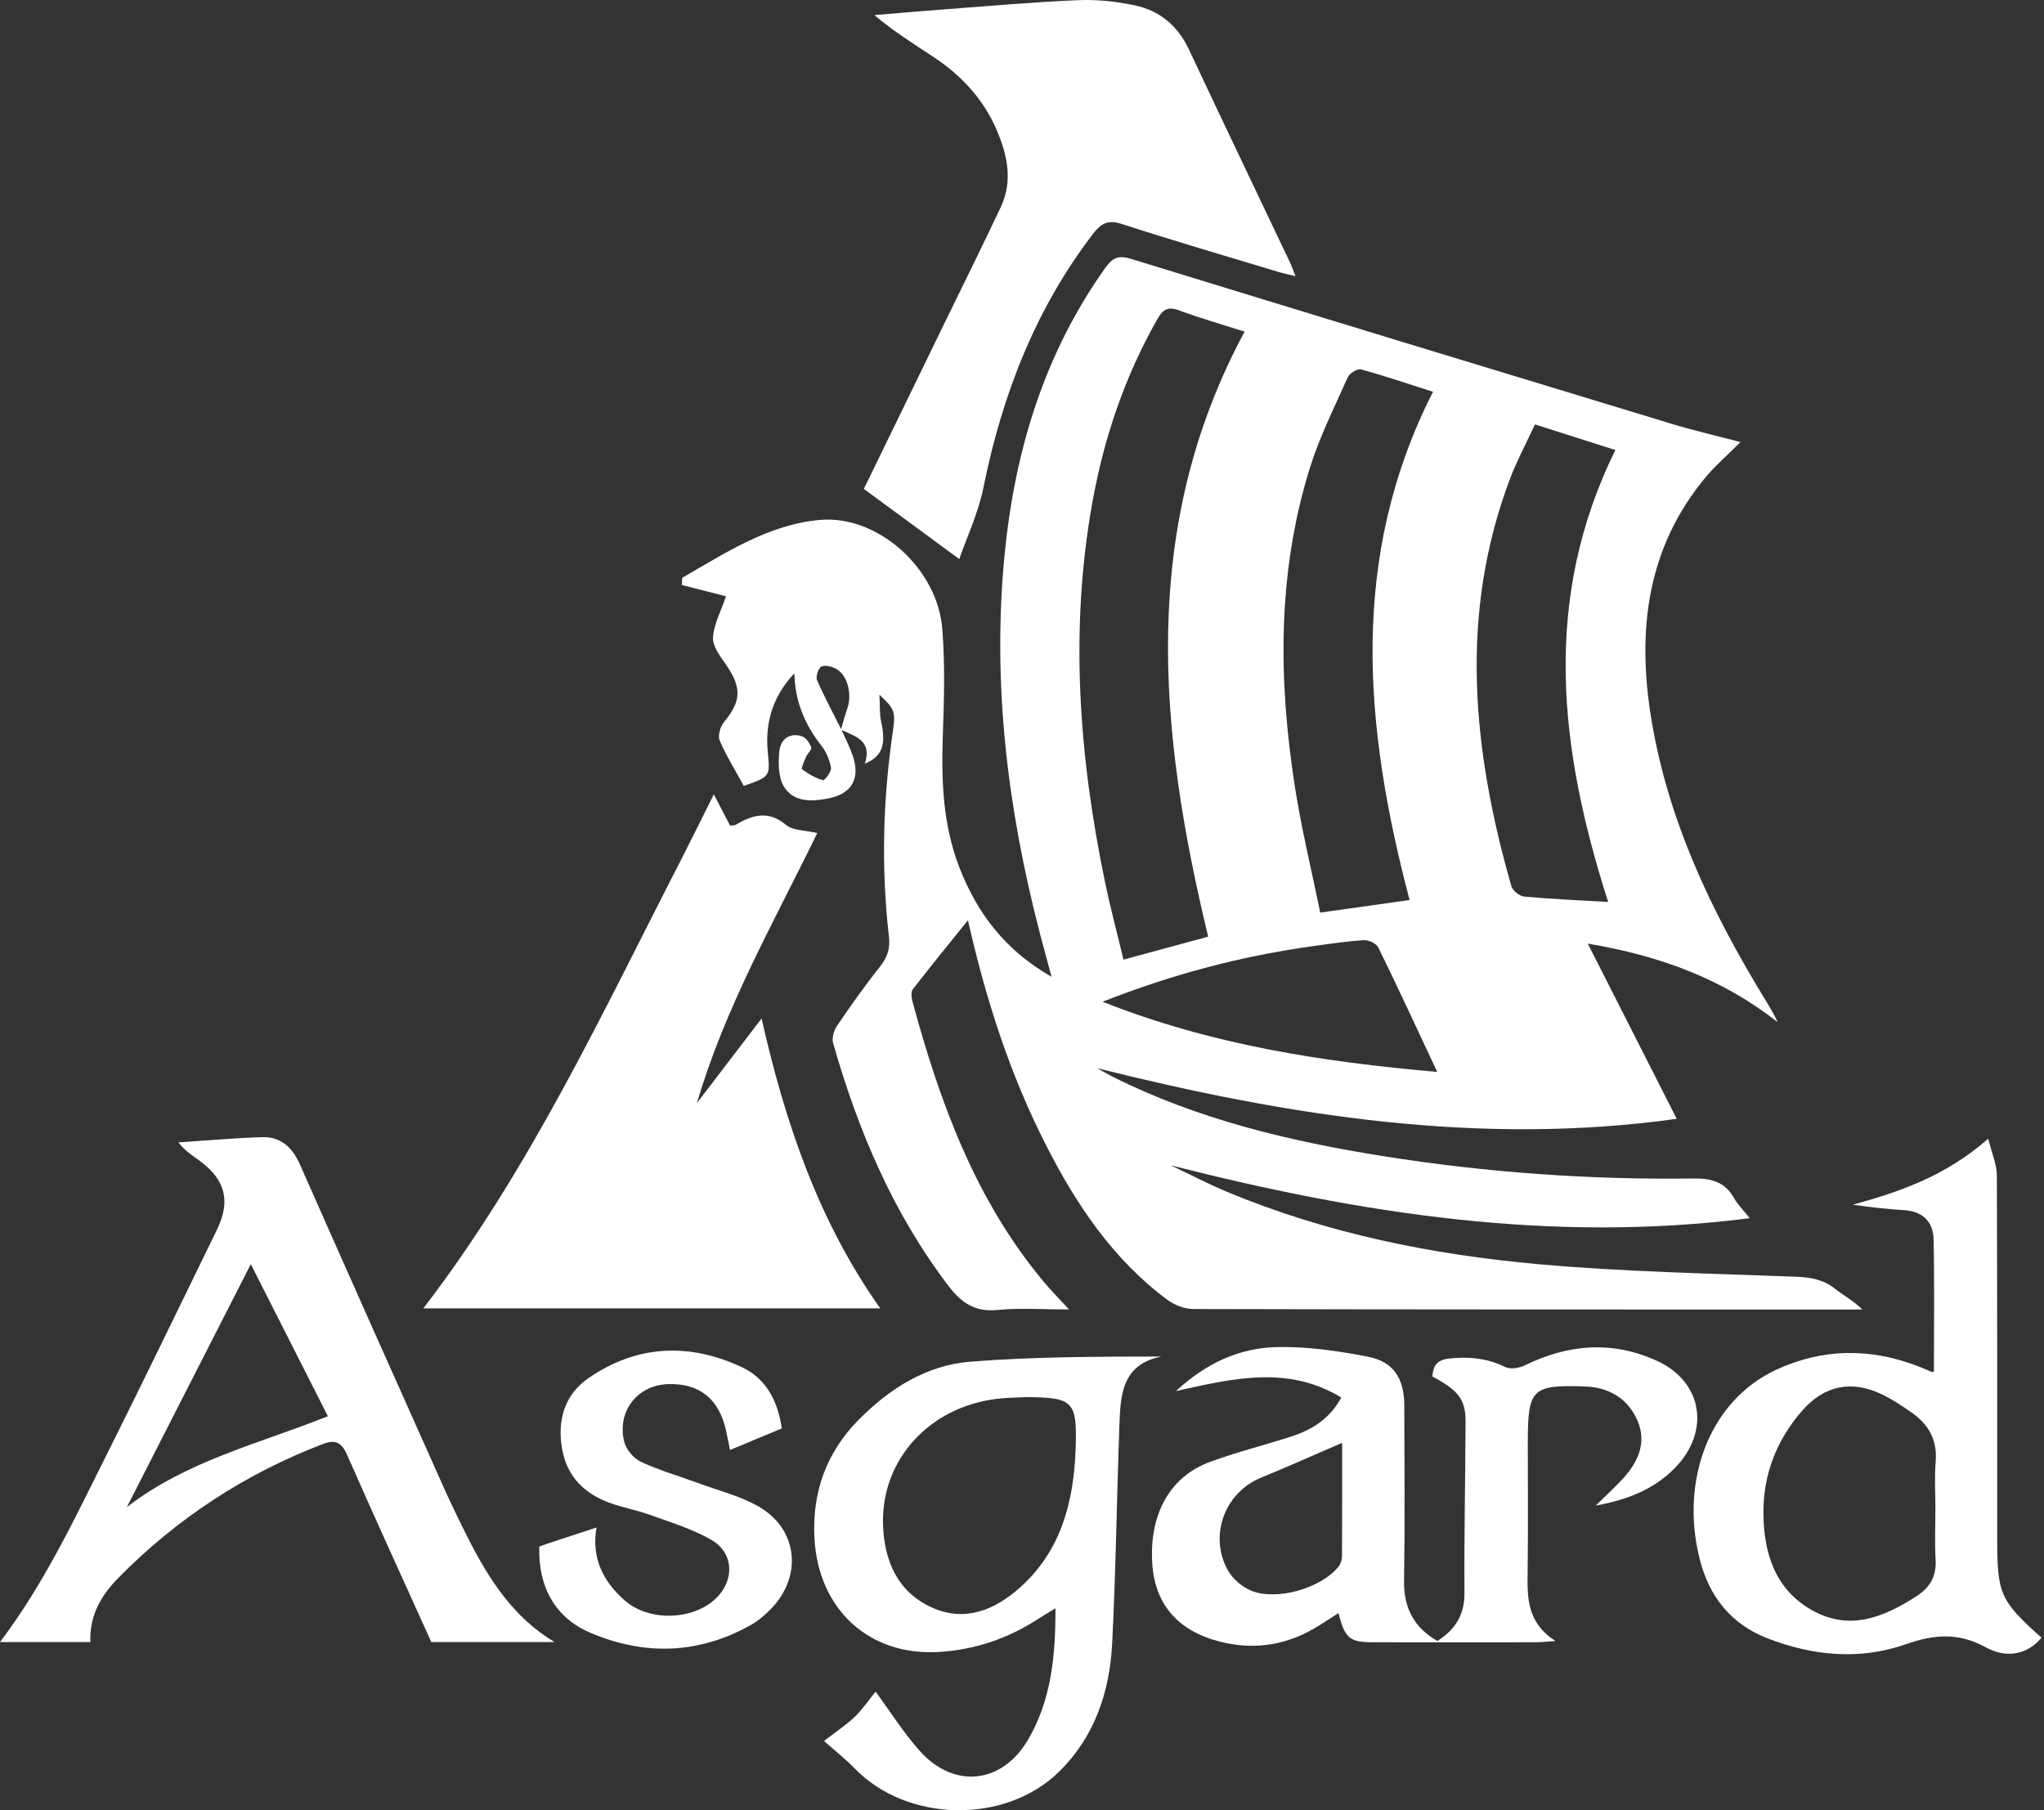
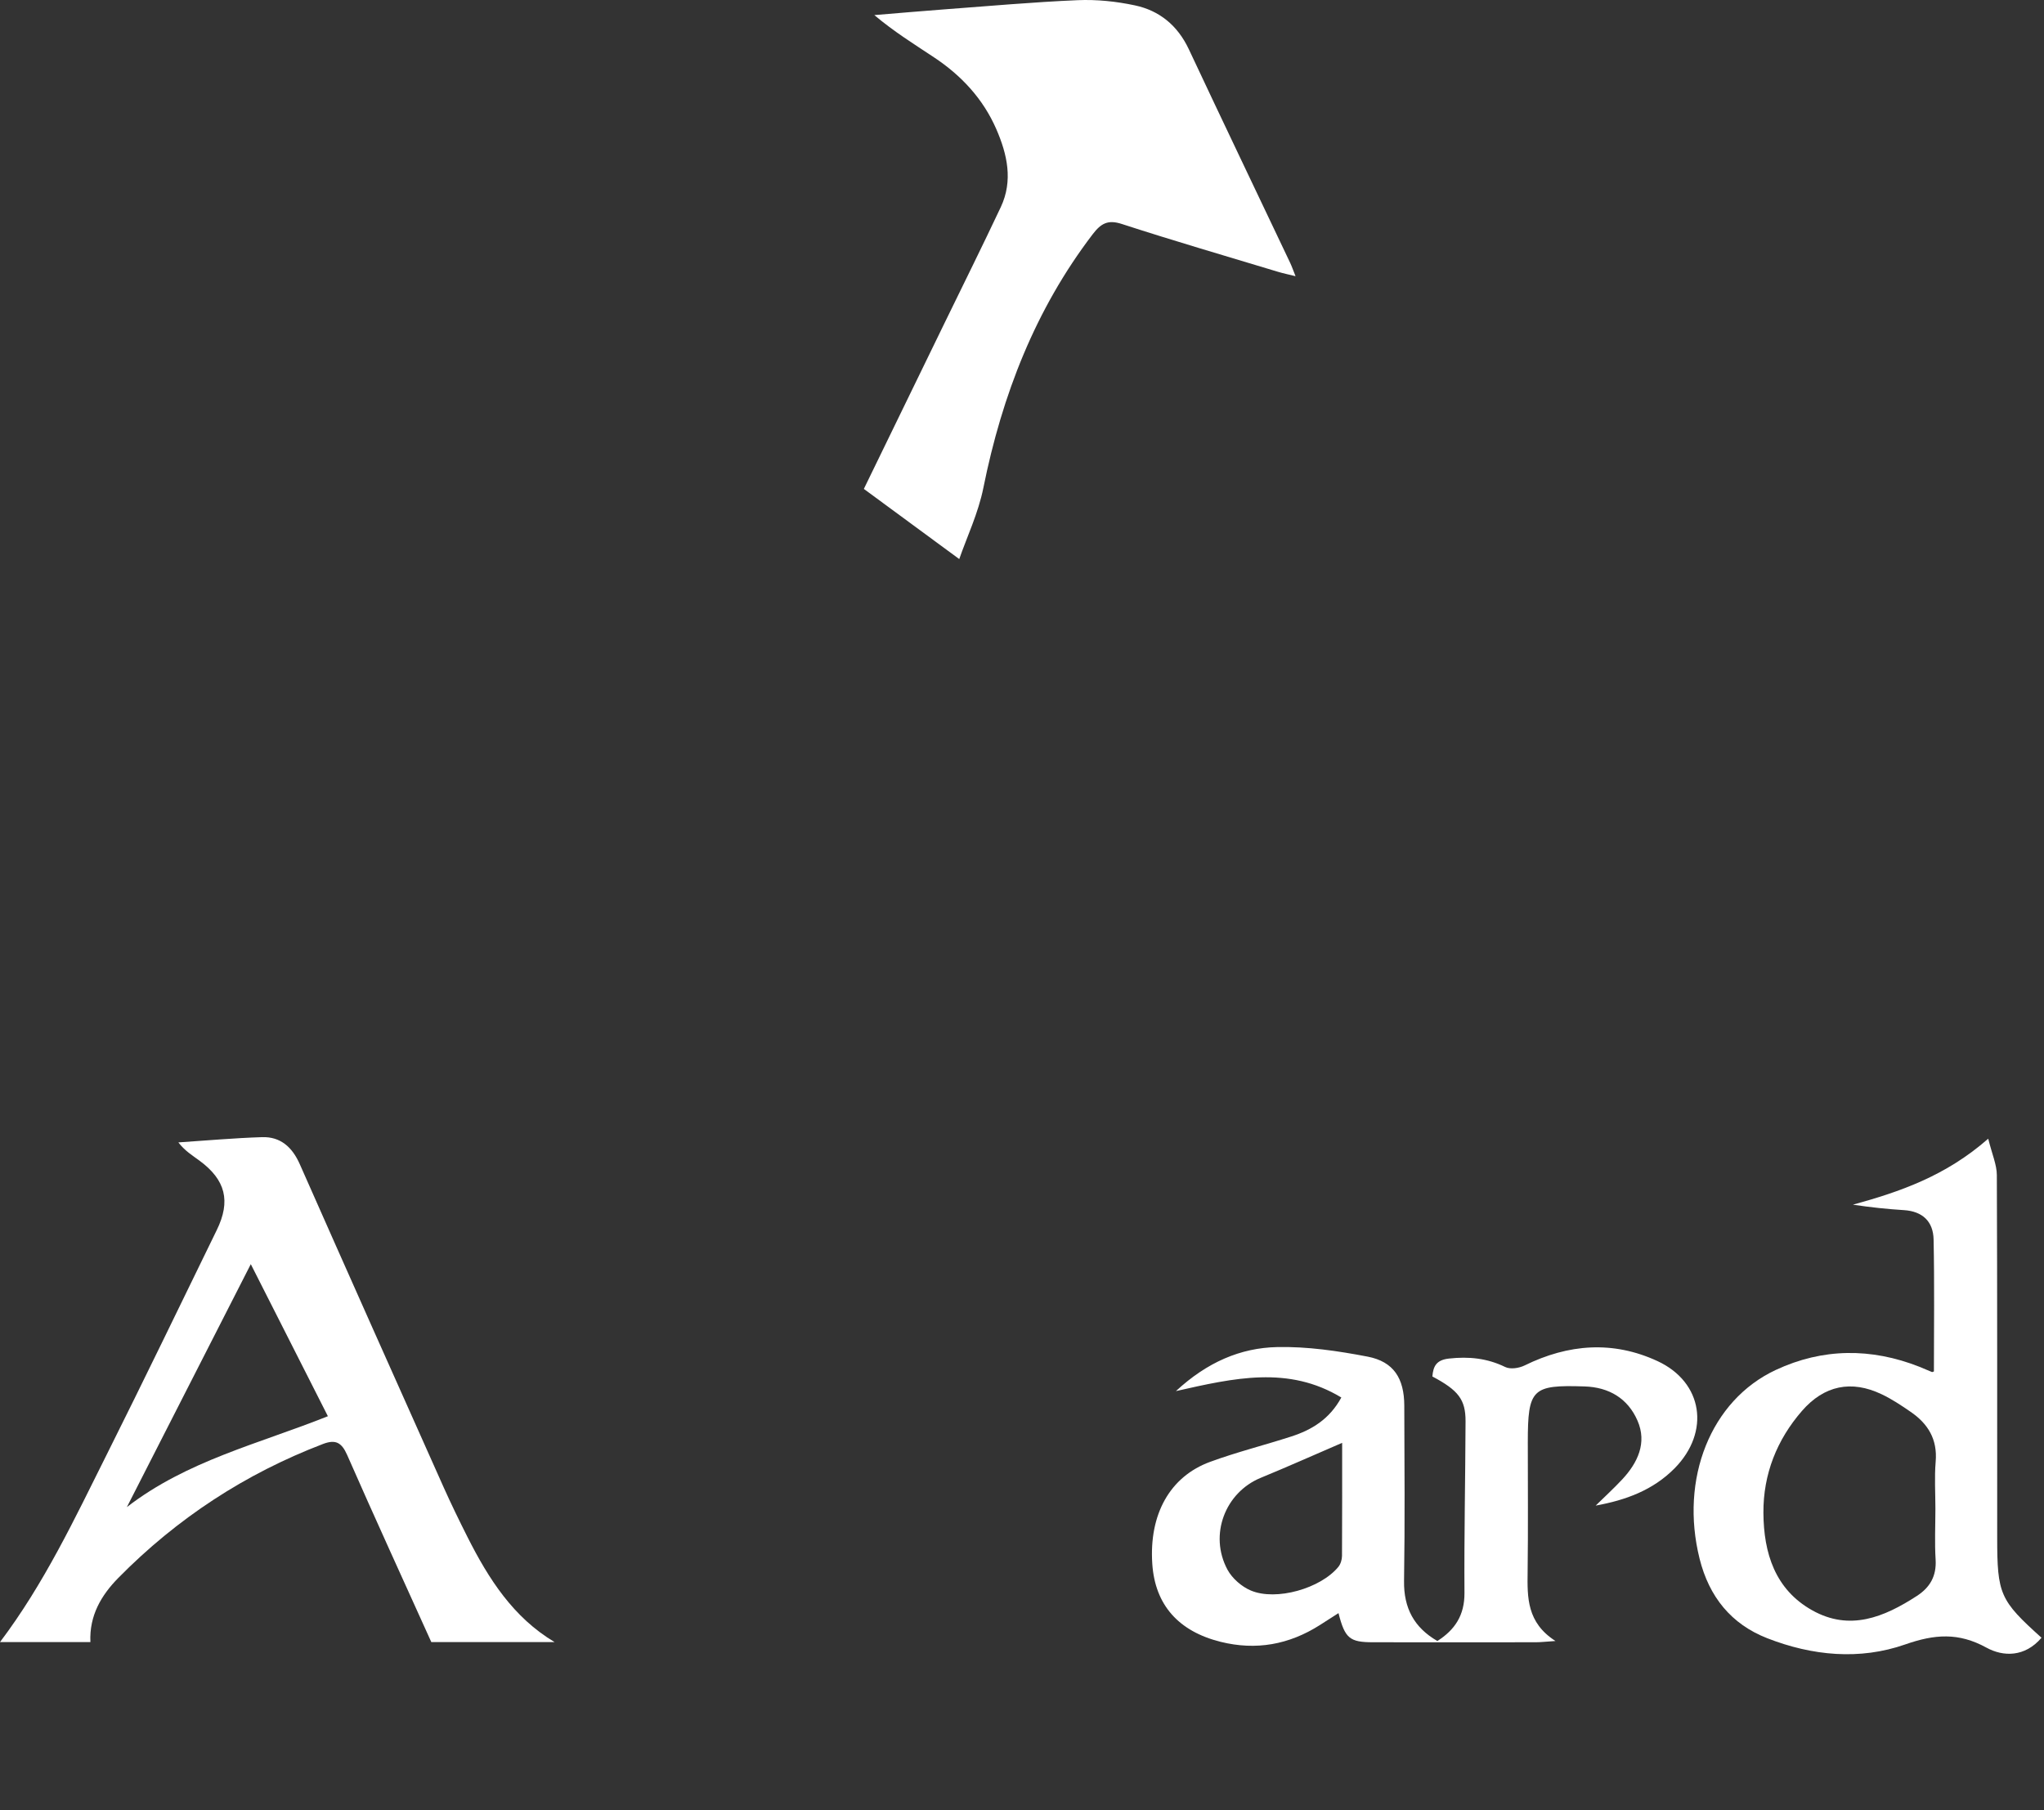
<svg xmlns="http://www.w3.org/2000/svg" width="70" height="62" viewBox="0 0 70 62" fill="none">
  <rect x="0" y="0" width="70" height="62" fill="#333333" stroke="none" />
  <g clip-path="url(#clip0_2012_1059)">
-     <path d="M24.419 21.838C24.402 22.141 24.67 22.483 24.866 22.768C25.41 23.564 25.389 24.012 24.785 24.744C24.663 24.893 24.578 25.208 24.647 25.366C24.882 25.905 25.195 26.409 25.472 26.916C26.389 26.597 26.374 26.598 26.292 25.733C26.195 24.703 26.497 23.809 27.204 23.064C27.226 24.03 27.568 24.827 28.138 25.551C28.301 25.759 28.417 26.038 28.459 26.3C28.479 26.43 28.241 26.738 28.184 26.721C27.929 26.65 27.685 26.507 27.467 26.346C27.432 26.321 27.539 26.07 27.599 25.933C27.651 25.813 27.806 25.677 27.779 25.596C27.73 25.449 27.603 25.266 27.469 25.22C27.057 25.08 26.738 25.31 26.694 25.704C26.648 26.109 26.648 26.613 26.844 26.935C27.182 27.49 27.809 27.456 28.377 27.343C29.191 27.181 29.478 26.645 29.19 25.844C29.087 25.555 28.947 25.282 28.822 25.002C29.298 25.224 29.874 25.366 29.619 26.155C30.217 25.909 30.353 25.5 30.176 24.716C30.12 24.467 30.14 24.2 30.117 23.795C30.63 24.267 30.677 24.377 30.579 25.043C30.233 27.387 30.176 29.738 30.444 32.093C30.492 32.508 30.379 32.803 30.127 33.119C29.612 33.766 29.132 34.447 28.665 35.134C28.559 35.29 28.481 35.552 28.53 35.722C29.39 38.735 30.593 41.572 32.498 44.062C32.944 44.646 33.414 44.939 34.161 44.866C34.931 44.79 35.716 44.849 36.611 44.849C36.252 44.458 35.99 44.194 35.751 43.908C33.412 41.115 32.185 37.766 31.243 34.277C31.21 34.154 31.195 33.968 31.26 33.884C31.855 33.115 32.469 32.363 33.149 31.517C33.774 34.282 34.594 36.794 35.792 39.161C36.842 41.235 38.112 43.136 39.985 44.523C40.232 44.706 40.58 44.833 40.881 44.834C48.323 44.852 55.765 44.85 63.206 44.851C63.397 44.851 63.588 44.851 63.779 44.851C63.468 44.539 63.134 44.373 62.848 44.144C62.443 43.82 62.007 43.746 61.503 43.727C58.562 43.615 55.614 43.561 52.684 43.298C49.028 42.97 45.434 42.244 42.008 40.814C41.36 40.543 40.733 40.214 40.096 39.912C46.597 41.568 53.121 42.589 59.922 41.723C59.695 41.435 59.511 41.258 59.391 41.043C59.069 40.468 58.601 40.354 57.984 40.363C54.432 40.411 50.896 40.157 47.385 39.6C44.179 39.091 41.032 38.346 38.089 36.87C37.914 36.782 37.746 36.681 37.573 36.586C44.115 38.22 50.672 39.261 57.422 38.32C56.401 36.306 55.423 34.379 54.376 32.318C56.87 32.737 58.999 33.532 60.879 35.009C60.737 34.693 60.56 34.416 60.39 34.136C58.585 31.17 57.106 28.059 56.543 24.568C56.058 21.565 56.411 18.743 58.417 16.339C58.755 15.935 59.158 15.589 59.605 15.141C58.762 14.919 58.013 14.747 57.278 14.525C51.09 12.647 44.904 10.763 38.724 8.863C38.317 8.738 38.105 8.82 37.861 9.163C35.767 12.098 34.75 15.435 34.402 19.016C33.976 23.407 34.507 27.71 35.609 31.952C35.729 32.416 35.857 32.876 36.012 33.454C34.437 32.555 33.478 31.301 32.864 29.732C32.298 28.288 32.235 26.786 32.287 25.254C32.33 24.019 32.368 22.774 32.271 21.545C32.108 19.458 30.054 17.631 28.079 17.807C26.317 17.965 24.853 18.932 23.361 19.792C23.359 19.874 23.357 19.955 23.355 20.037C23.902 20.177 24.448 20.317 24.863 20.423C24.688 20.943 24.442 21.384 24.419 21.838ZM51.726 16.364C51.958 15.755 52.27 15.178 52.568 14.536C53.512 14.836 54.407 15.122 55.321 15.413C52.791 20.542 53.398 25.674 55.075 30.892C54.078 30.834 53.134 30.793 52.192 30.706C52.035 30.692 51.803 30.502 51.758 30.348C50.428 25.692 49.953 21.027 51.726 16.364ZM37.761 34.309C40.171 33.36 42.508 32.75 44.913 32.412C45.508 32.33 46.103 32.239 46.702 32.202C46.868 32.191 47.134 32.311 47.203 32.451C47.873 33.819 48.512 35.203 49.221 36.714C45.266 36.363 41.497 35.79 37.761 34.309ZM44.849 16.057C45.182 14.98 45.694 13.96 46.153 12.929C46.216 12.787 46.484 12.617 46.609 12.652C47.426 12.874 48.229 13.149 49.075 13.419C46.185 19.107 46.717 24.918 48.274 30.825C47.271 30.967 46.302 31.103 45.214 31.256C44.918 29.808 44.572 28.397 44.349 26.966C43.775 23.298 43.741 19.638 44.849 16.057ZM37.41 17.206C37.809 14.989 38.523 12.887 39.633 10.934C39.821 10.603 39.992 10.489 40.364 10.626C41.092 10.894 41.84 11.108 42.623 11.359C39.025 18.043 39.66 24.978 41.376 32.08C40.432 32.336 39.504 32.588 38.476 32.867C38.256 31.949 38.02 31.07 37.837 30.181C36.949 25.885 36.628 21.563 37.41 17.206ZM28.136 22.826C28.285 22.772 28.515 22.833 28.664 22.925C29.037 23.154 29.183 23.801 29.018 24.267C28.936 24.498 28.875 24.737 28.805 24.973C28.523 24.412 28.225 23.859 27.977 23.284C27.928 23.168 28.038 22.862 28.136 22.826Z" fill="white" />
-     <path d="M26.081 34.883C25.296 35.909 24.583 36.842 23.869 37.776C24.834 34.487 26.52 31.555 27.988 28.532C27.577 28.433 27.16 28.453 26.918 28.252C26.303 27.739 25.761 27.914 25.183 28.254C25.14 28.279 25.076 28.268 25.003 28.276C24.829 27.942 24.657 27.612 24.446 27.206C24.063 27.973 23.724 28.666 23.372 29.353C20.654 34.64 18.15 40.057 14.497 44.812C19.686 44.812 24.878 44.812 30.146 44.812C28.036 41.83 26.902 38.498 26.081 34.883Z" fill="white" />
    <path d="M32.352 11.055C31.408 12.996 30.463 14.939 29.584 16.745C30.674 17.546 31.715 18.313 32.851 19.148C33.108 18.404 33.503 17.578 33.678 16.704C34.319 13.525 35.458 10.595 37.419 8.025C37.708 7.646 37.947 7.516 38.424 7.673C40.196 8.249 41.986 8.771 43.77 9.31C43.947 9.363 44.127 9.4 44.368 9.46C44.287 9.257 44.242 9.126 44.184 9.003C43.027 6.564 41.859 4.128 40.712 1.684C40.326 0.865 39.698 0.36 38.866 0.184C38.227 0.048 37.558 -0.022 36.907 0.006C35.378 0.071 33.853 0.209 32.327 0.322C31.533 0.381 30.738 0.452 29.943 0.517C30.609 1.079 31.302 1.51 31.982 1.961C32.915 2.578 33.667 3.38 34.122 4.427C34.493 5.282 34.7 6.184 34.275 7.09C33.649 8.419 32.995 9.734 32.352 11.055Z" fill="white" />
    <path d="M16.014 52.651C15.728 52.084 15.45 51.512 15.19 50.932C13.544 47.249 11.899 43.566 10.268 39.876C10.006 39.282 9.601 38.928 8.977 38.947C8.02 38.977 7.064 39.064 6.108 39.127C6.332 39.418 6.592 39.575 6.837 39.756C7.727 40.413 7.907 41.139 7.425 42.126C6.171 44.695 4.93 47.272 3.65 49.829C2.556 52.018 1.511 54.241 0 56.241C1.068 56.241 2.067 56.241 3.096 56.241C3.054 55.327 3.476 54.63 4.048 54.047C6.063 52 8.403 50.473 11.058 49.457C11.489 49.292 11.699 49.399 11.891 49.837C12.825 51.964 13.792 54.074 14.771 56.241C16.11 56.241 17.551 56.241 18.993 56.241C17.58 55.4 16.736 54.079 16.014 52.651ZM4.345 51.618C5.743 48.88 7.139 46.141 8.589 43.297C9.5 45.093 10.352 46.776 11.229 48.505C8.862 49.452 6.402 50.027 4.345 51.618Z" fill="white" />
    <path d="M56.761 46.616C55.236 45.911 53.712 46.03 52.213 46.766C52.022 46.86 51.725 46.906 51.547 46.819C50.925 46.516 50.3 46.456 49.624 46.53C49.197 46.577 49.083 46.784 49.054 47.144C49.946 47.618 50.192 47.933 50.19 48.68C50.183 50.639 50.14 52.597 50.153 54.554C50.159 55.327 49.82 55.824 49.225 56.204C48.431 55.744 48.069 55.082 48.084 54.139C48.115 52.141 48.099 50.141 48.092 48.143C48.089 47.205 47.726 46.635 46.836 46.464C45.817 46.268 44.769 46.114 43.737 46.137C42.482 46.164 41.34 46.655 40.271 47.645C42.266 47.195 44.12 46.766 45.936 47.864C45.53 48.609 44.92 48.974 44.223 49.199C43.3 49.498 42.355 49.733 41.445 50.067C40.057 50.575 39.349 51.873 39.462 53.563C39.556 54.965 40.356 55.871 41.801 56.232C43.016 56.534 44.145 56.33 45.202 55.657C45.41 55.524 45.619 55.391 45.839 55.249C46.059 56.113 46.22 56.246 47.015 56.247C48.874 56.25 50.734 56.248 52.594 56.247C52.759 56.247 52.923 56.227 53.27 56.204C52.287 55.574 52.304 54.714 52.316 53.837C52.335 52.358 52.322 50.879 52.322 49.4C52.322 47.562 52.47 47.427 54.263 47.485C55.105 47.511 55.748 47.897 56.079 48.657C56.411 49.418 56.085 50.102 55.554 50.671C55.264 50.982 54.95 51.268 54.647 51.566C55.671 51.381 56.608 51.04 57.351 50.288C58.578 49.041 58.323 47.338 56.761 46.616ZM45.959 53.292C45.958 53.418 45.911 53.572 45.833 53.666C45.23 54.402 43.707 54.842 42.837 54.475C42.524 54.343 42.199 54.062 42.036 53.759C41.397 52.568 41.957 51.116 43.176 50.615C44.098 50.236 45.01 49.828 45.964 49.417C45.964 50.663 45.967 51.977 45.959 53.292Z" fill="white" />
-     <path d="M33.235 46.637C31.743 46.754 30.482 47.541 29.414 48.619C28.312 49.73 27.808 51.089 27.892 52.678C28.022 55.124 29.764 56.716 32.136 56.58C33.385 56.508 34.526 56.119 35.579 55.433C35.736 55.331 35.899 55.234 36.146 55.082C36.15 56.727 35.999 58.242 35.2 59.595C34.305 61.111 32.659 61.275 31.49 59.959C30.933 59.331 30.479 58.607 29.986 57.937C29.783 58.188 29.559 58.519 29.281 58.792C29.006 59.062 28.677 59.274 28.219 59.628C28.594 59.961 28.951 60.24 29.265 60.564C31.055 62.419 34.411 62.491 36.255 60.694C37.479 59.501 38.002 57.965 38.088 56.287C38.214 53.814 38.245 51.337 38.334 48.862C38.371 47.813 38.399 46.734 39.774 46.461C37.557 46.464 35.39 46.466 33.235 46.637ZM36.836 49.637C36.772 51.443 36.334 53.109 34.948 54.357C34.058 55.159 33.031 55.567 31.901 55.051C30.742 54.521 30.272 53.456 30.24 52.187C30.186 49.99 31.828 48.191 34.135 47.91C34.48 47.868 34.829 47.869 35.176 47.85C36.758 47.866 36.894 47.989 36.836 49.637Z" fill="white" />
    <path d="M68.397 52.652C68.395 48.518 68.402 44.383 68.385 40.248C68.384 39.892 68.222 39.535 68.09 39C66.63 40.281 65.063 40.818 63.456 41.26C64.052 41.349 64.629 41.411 65.207 41.447C65.832 41.487 66.207 41.828 66.219 42.453C66.251 43.96 66.23 45.469 66.23 46.972C66.198 46.981 66.176 46.997 66.162 46.991C66.019 46.933 65.878 46.87 65.734 46.812C64.08 46.16 62.422 46.17 60.817 46.919C58.58 47.962 57.523 50.653 58.205 53.385C58.532 54.696 59.293 55.629 60.52 56.108C62.067 56.713 63.69 56.866 65.246 56.322C66.252 55.97 67.07 55.905 68.029 56.431C68.599 56.745 69.344 56.764 69.915 56.092C68.489 54.809 68.397 54.604 68.397 52.652ZM66.29 50.063C66.245 50.598 66.281 51.14 66.281 51.678C66.28 52.256 66.252 52.836 66.288 53.413C66.323 53.981 66.094 54.369 65.65 54.658C64.524 55.389 63.347 55.877 62.056 55.149C60.792 54.438 60.399 53.197 60.391 51.814C60.383 50.487 60.853 49.313 61.709 48.326C62.471 47.448 63.403 47.259 64.438 47.752C64.786 47.917 65.114 48.135 65.434 48.356C66.02 48.758 66.357 49.289 66.29 50.063Z" fill="white" />
-     <path d="M26.007 51.614C25.362 51.236 24.608 51.054 23.901 50.792C23.248 50.551 22.574 50.36 21.944 50.064C21.697 49.949 21.439 49.64 21.375 49.371C21.127 48.333 21.828 47.447 22.863 47.407C23.943 47.365 24.625 47.904 24.864 48.996C24.913 49.221 24.956 49.446 25.001 49.661C25.604 49.41 26.173 49.173 26.775 48.923C26.641 48.006 26.25 47.224 25.42 46.832C23.626 45.988 21.837 46.048 20.169 47.189C19.35 47.748 19.078 48.613 19.247 49.609C19.411 50.574 20.013 51.154 20.872 51.469C21.327 51.636 21.81 51.72 22.266 51.886C22.975 52.144 23.711 52.364 24.36 52.739C25.139 53.188 25.164 54.134 24.507 54.755C23.713 55.506 22.216 55.538 21.395 54.815C20.666 54.172 20.249 53.386 20.427 52.317C19.804 52.521 19.255 52.703 18.704 52.884C18.632 52.908 18.561 52.937 18.469 52.971C18.423 54.348 19.02 55.415 20.221 55.924C22.076 56.711 23.925 56.658 25.709 55.658C25.96 55.518 26.191 55.321 26.395 55.112C27.484 54.003 27.335 52.393 26.007 51.614Z" fill="white" />
  </g>
  <defs>
    <clipPath id="clip0_2012_1059">
      <rect width="70" height="62" fill="white" />
    </clipPath>
  </defs>
</svg>